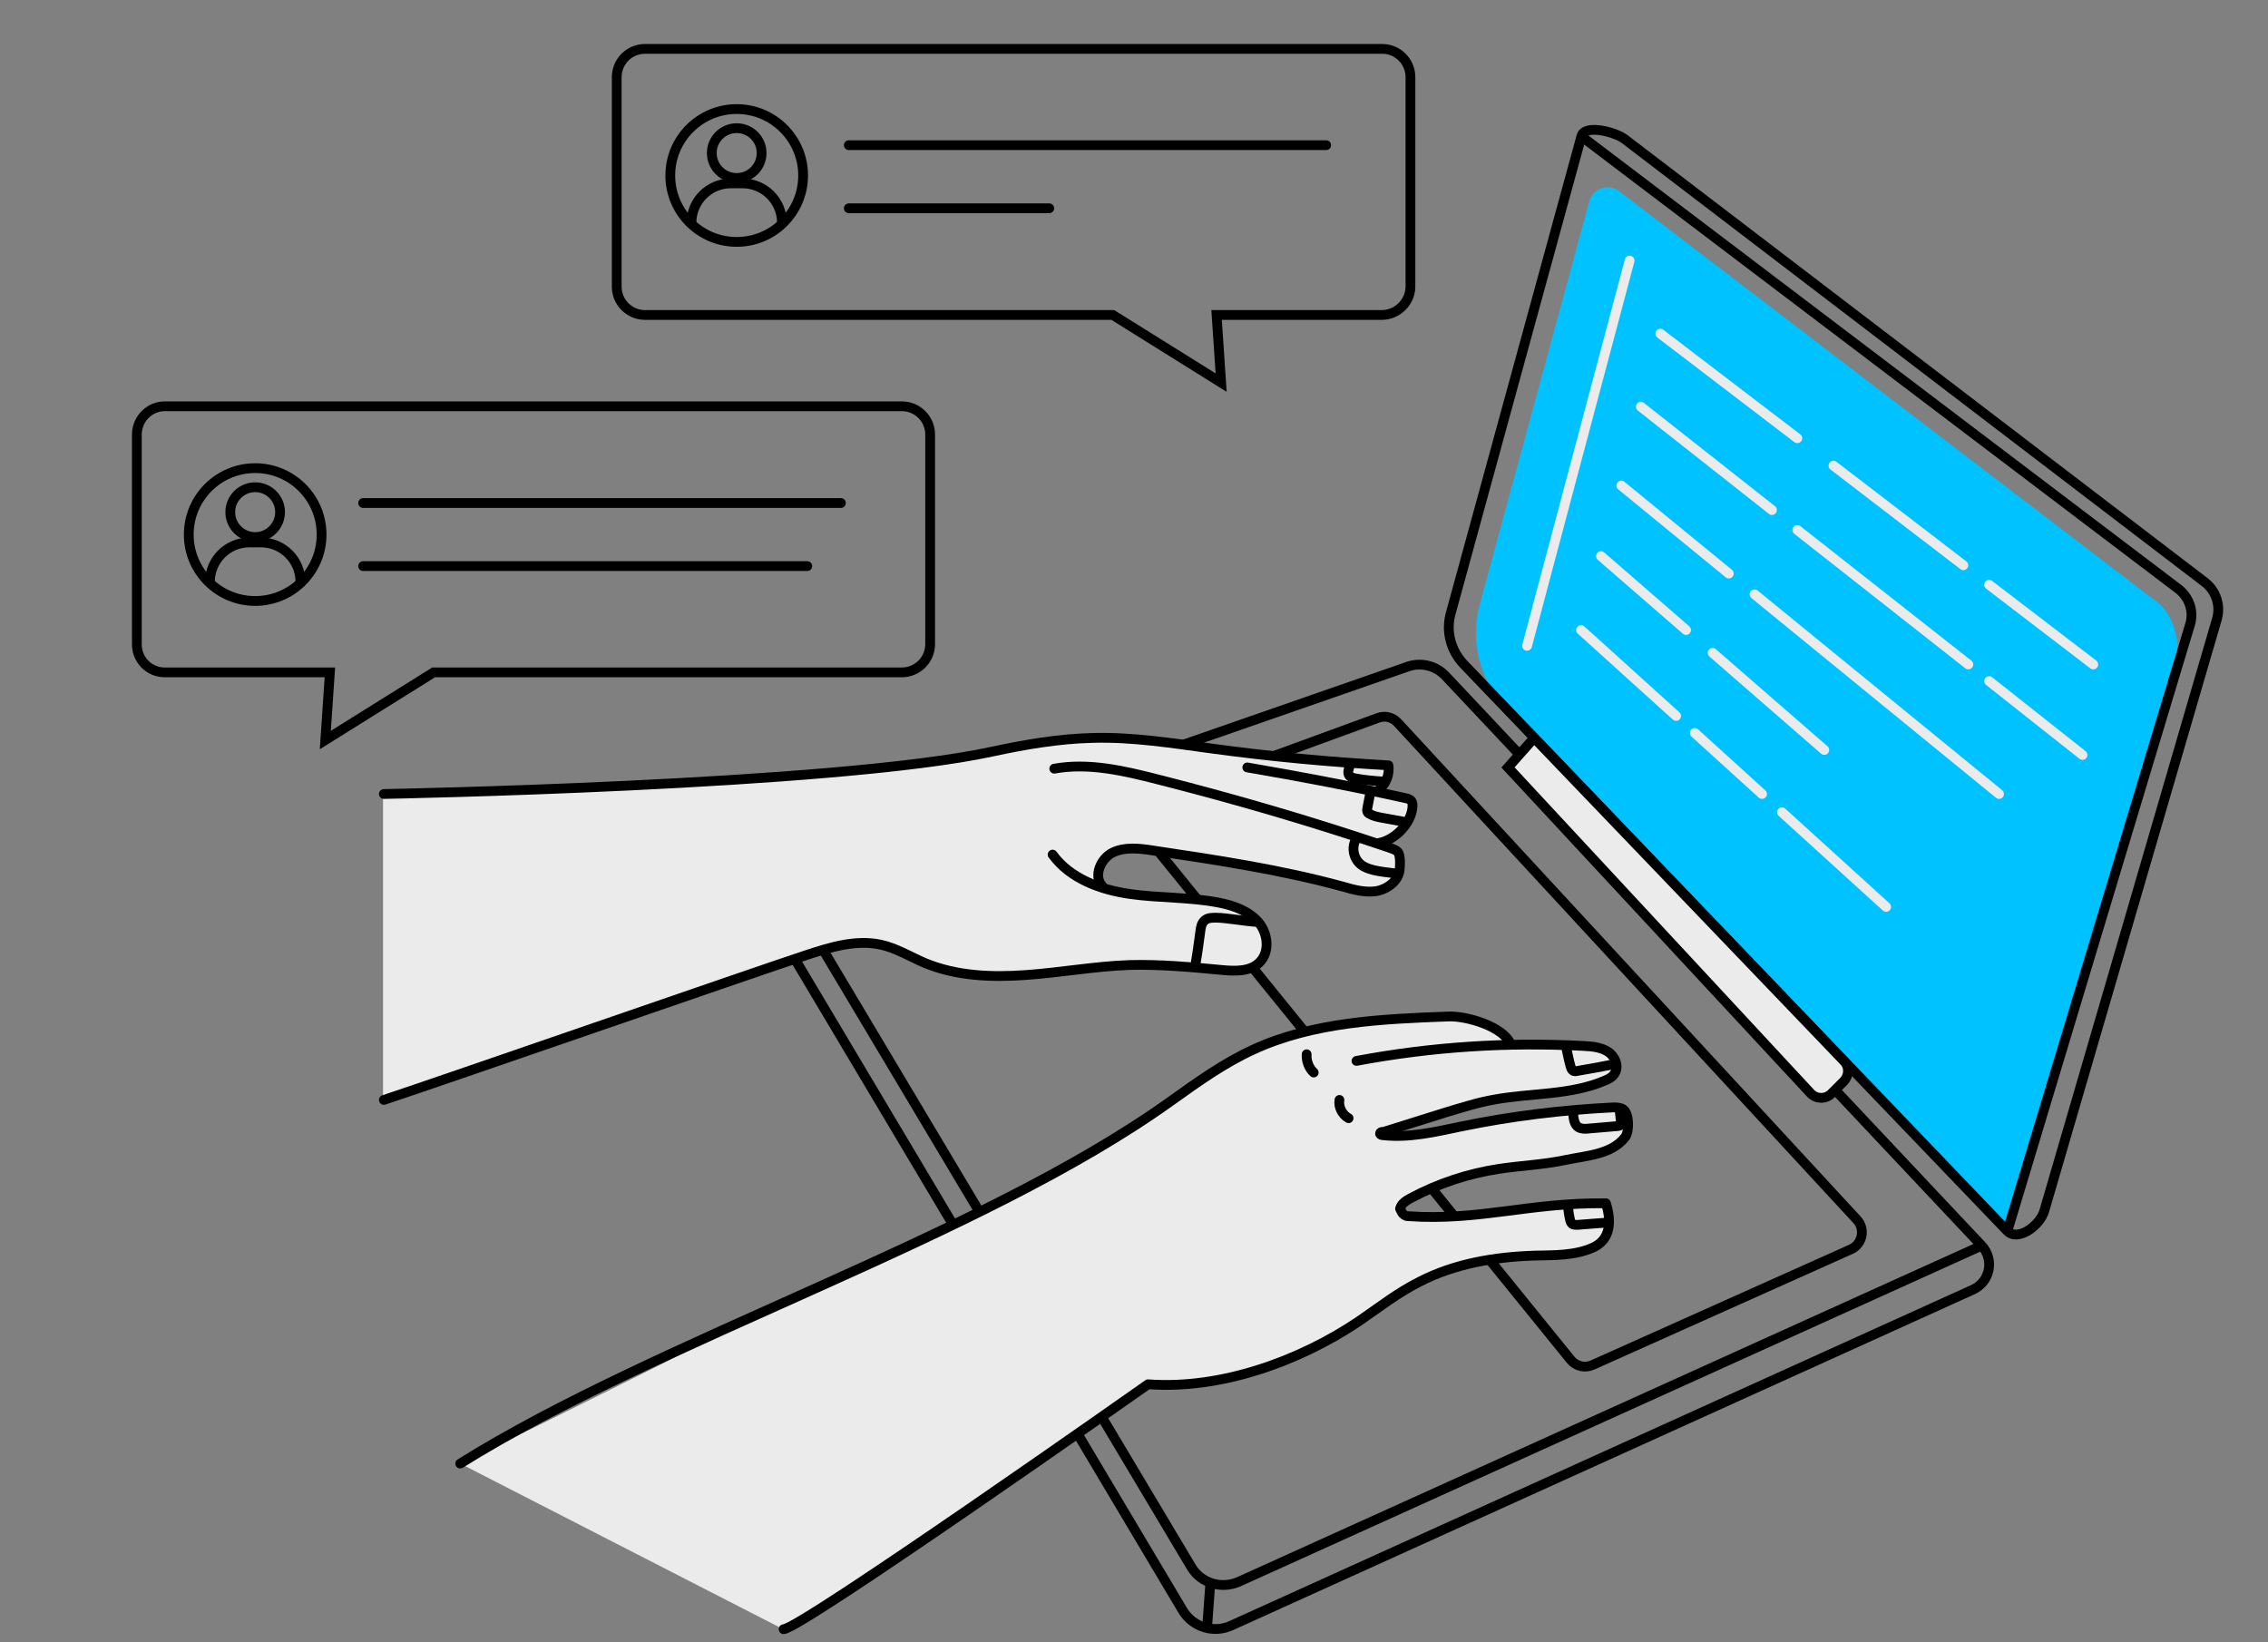
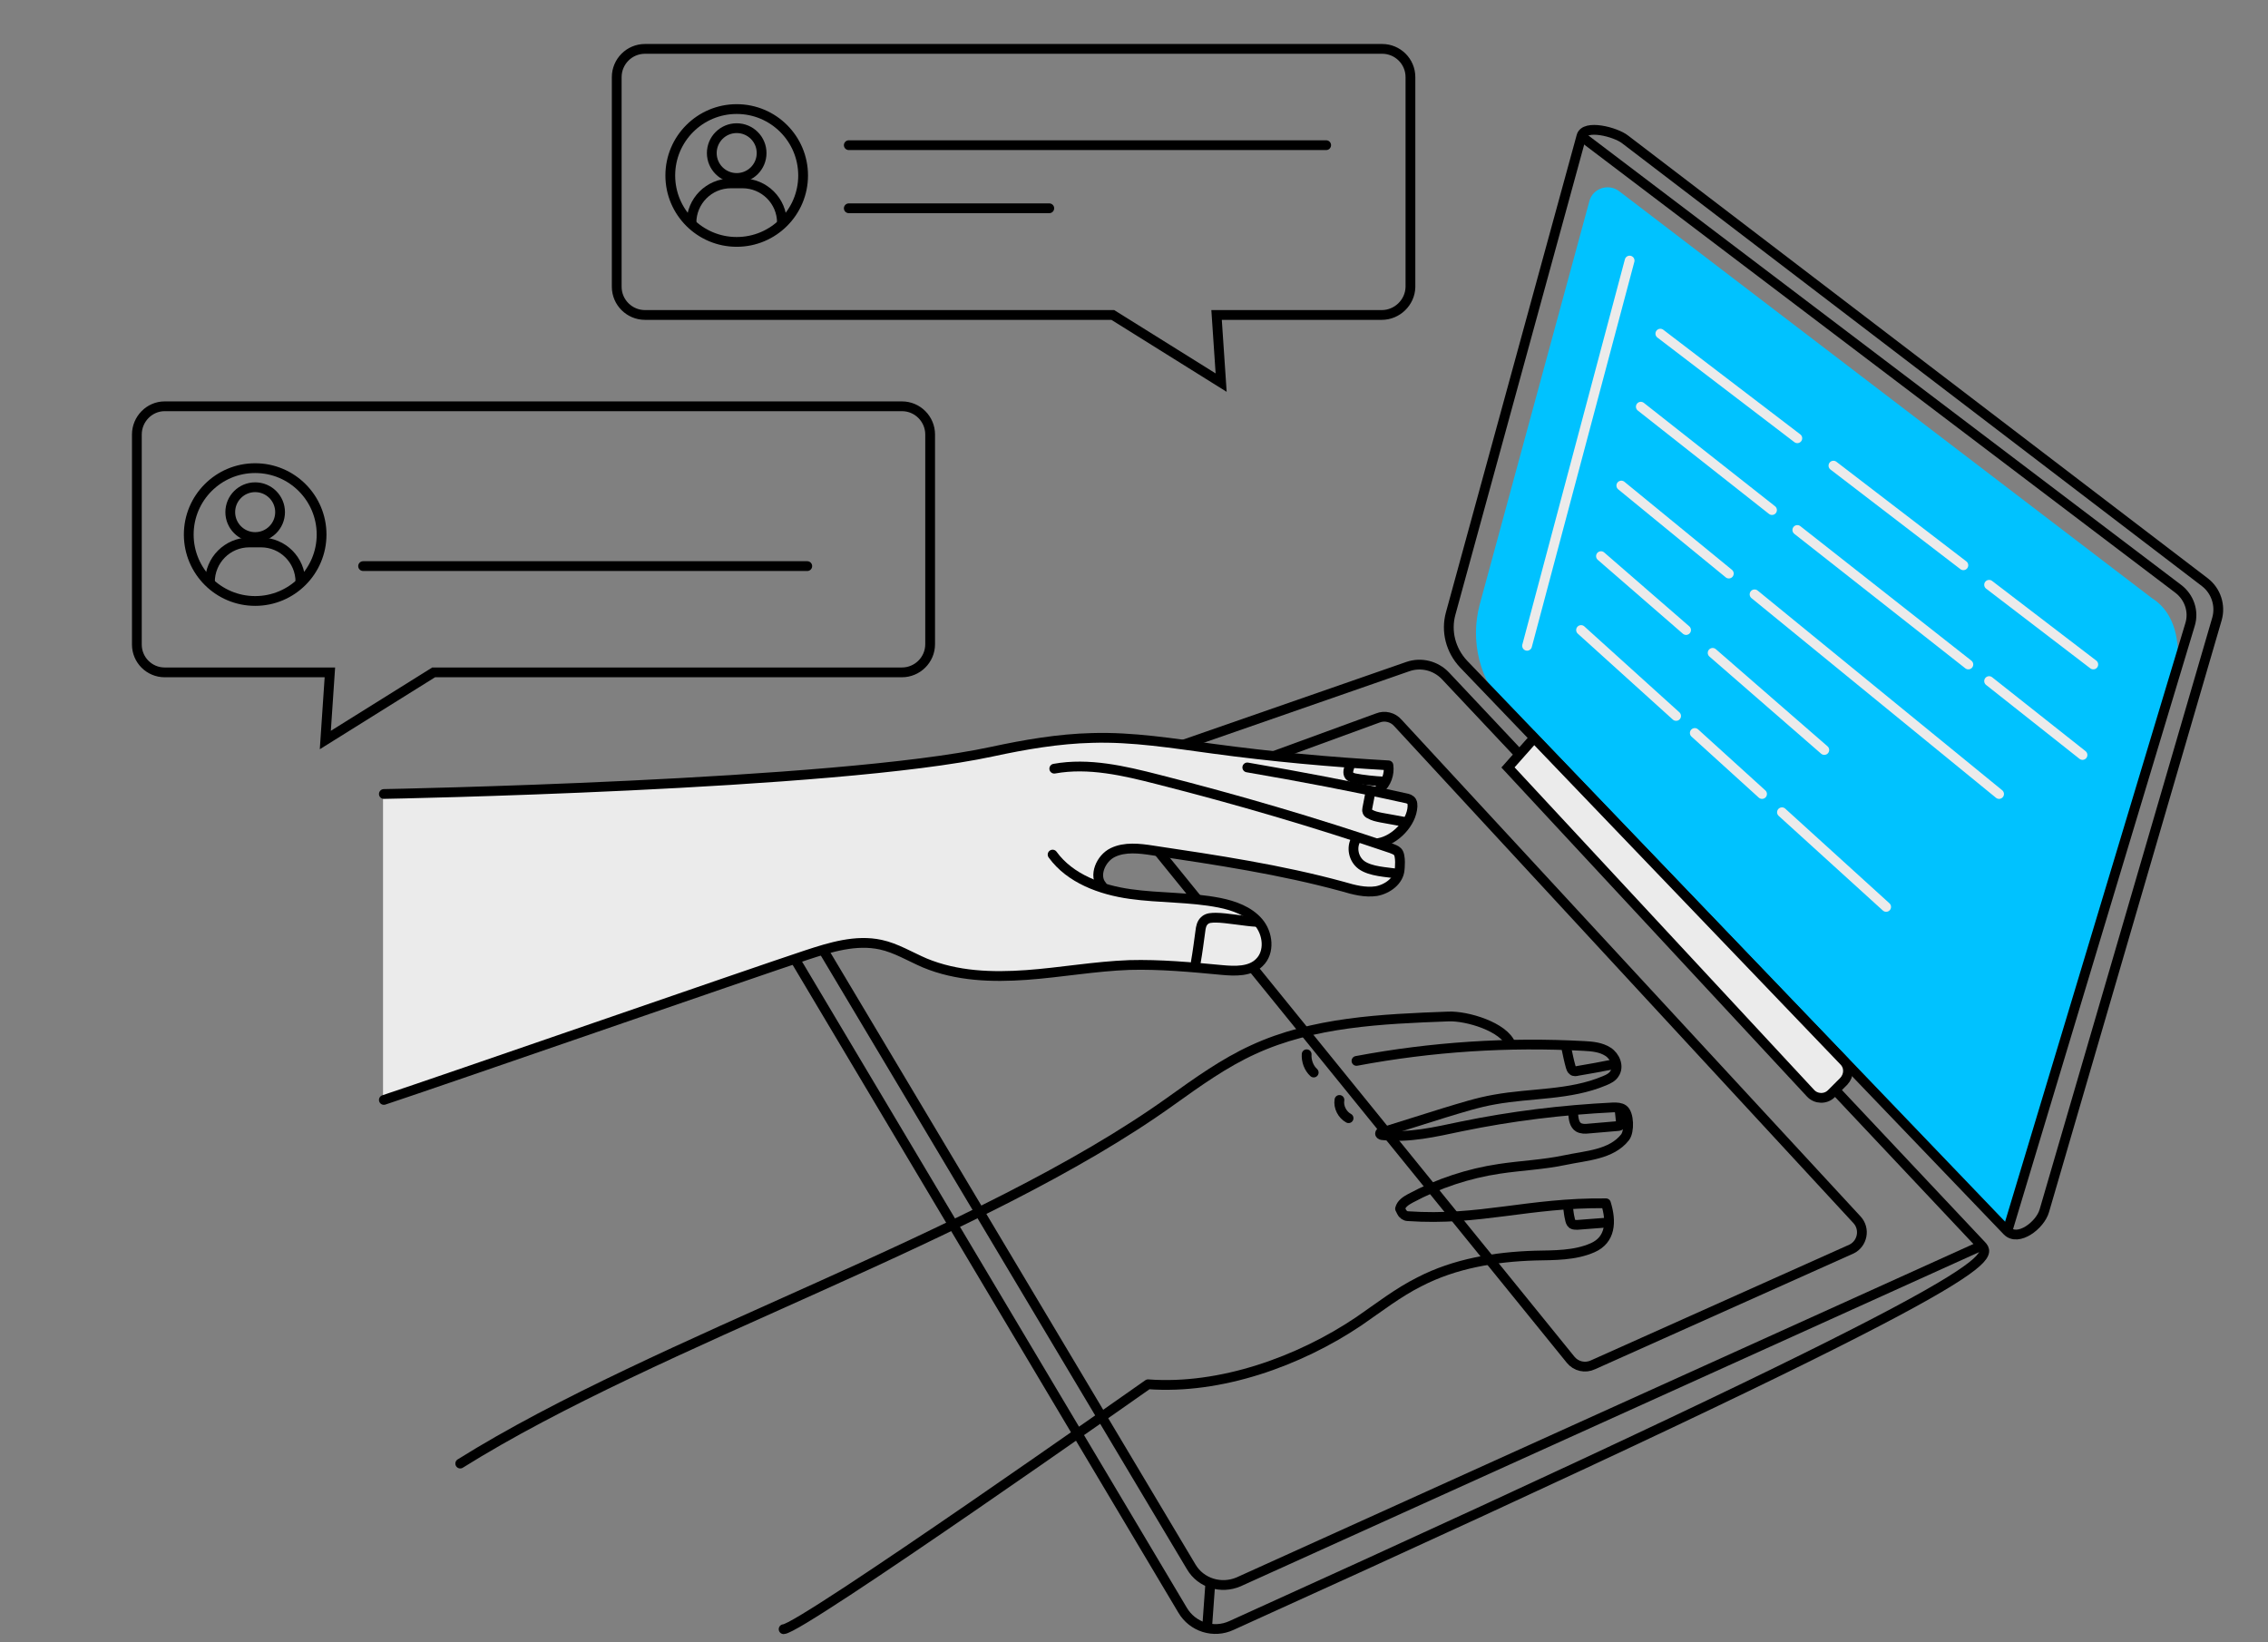
<svg xmlns="http://www.w3.org/2000/svg" width="232" height="168" viewBox="0 0 232 168" fill="none">
  <rect x="0" y="0" width="232" height="168" fill="#808080" stroke="none" />
  <path d="M162.579 20.584L151.369 61.816C150.349 65.595 151.369 69.671 154.086 72.516L205.339 125.935L222.452 69.799C222.834 68.567 223.599 63.344 220.117 61.179L165.636 19.565C164.532 18.716 162.919 19.268 162.579 20.584Z" fill="#00C2FF" />
  <path d="M148.396 62.75L161.772 13.917C162.112 12.686 165.254 13.493 166.231 14.257L225.552 59.565C226.698 60.457 227.165 61.943 226.783 63.302L209.119 123.855C208.694 125.341 206.443 127.039 205.339 125.935L149.713 67.93C148.396 66.529 147.887 64.576 148.396 62.75Z" stroke="black" stroke-miterlimit="10" />
-   <path d="M144.022 68.185L80.158 90.394C78.671 90.903 78.969 94.215 79.775 95.532L120.965 164.704C121.984 166.445 124.15 167.125 125.976 166.275L201.815 131.923C203.598 131.116 204.023 128.823 202.707 127.421L147.844 69.119C146.867 68.1 145.381 67.718 144.022 68.185Z" stroke="black" stroke-miterlimit="10" />
+   <path d="M144.022 68.185L80.158 90.394C78.671 90.903 78.969 94.215 79.775 95.532L120.965 164.704C121.984 166.445 124.15 167.125 125.976 166.275C203.598 131.116 204.023 128.823 202.707 127.421L147.844 69.119C146.867 68.1 145.381 67.718 144.022 68.185Z" stroke="black" stroke-miterlimit="10" />
  <path d="M156.931 75.489L154.256 78.504L185.212 111.837C185.764 112.432 186.74 112.474 187.335 111.88L188.609 110.606C189.161 110.012 189.203 109.12 188.609 108.525L156.931 75.489Z" fill="#EBEBEB" stroke="black" stroke-miterlimit="10" />
  <path d="M80.158 90.394L121.857 160.288C122.833 161.944 124.914 162.581 126.697 161.817L202.707 127.421" stroke="black" stroke-miterlimit="10" />
  <path d="M123.81 161.902L123.47 166.615" stroke="black" stroke-miterlimit="10" />
  <path d="M205.339 125.935L224.023 63.897C224.448 62.538 223.938 61.094 222.834 60.245L161.73 13.917" stroke="black" stroke-miterlimit="10" />
  <path d="M117.568 81.986L140.923 73.451C141.645 73.153 142.494 73.366 143.003 73.96L189.968 124.789C190.817 125.723 190.52 127.209 189.416 127.761L162.961 139.608C162.154 139.991 161.22 139.778 160.668 139.099L116.761 84.958C115.954 83.939 116.379 82.453 117.568 81.986Z" stroke="black" stroke-miterlimit="10" />
  <path d="M203.471 69.671L213.025 77.23" stroke="#EBEBEB" stroke-miterlimit="10" stroke-linecap="round" stroke-linejoin="round" />
  <path d="M183.853 54.215L201.348 67.973" stroke="#EBEBEB" stroke-miterlimit="10" stroke-linecap="round" stroke-linejoin="round" />
  <path d="M167.844 41.603L181.263 52.177" stroke="#EBEBEB" stroke-miterlimit="10" stroke-linecap="round" stroke-linejoin="round" />
  <path d="M179.479 60.797L204.49 81.222" stroke="#EBEBEB" stroke-miterlimit="10" stroke-linecap="round" stroke-linejoin="round" />
  <path d="M165.849 49.671L176.846 58.673" stroke="#EBEBEB" stroke-miterlimit="10" stroke-linecap="round" stroke-linejoin="round" />
  <path d="M175.19 66.784L186.613 76.72" stroke="#EBEBEB" stroke-miterlimit="10" stroke-linecap="round" stroke-linejoin="round" />
  <path d="M163.768 56.89L172.473 64.448" stroke="#EBEBEB" stroke-miterlimit="10" stroke-linecap="round" stroke-linejoin="round" />
  <path d="M39.266 81.222C39.775 81.222 68.395 79.523 75.402 79.735C82.408 79.948 91.241 78.334 95.147 77.824C99.054 77.315 107.037 75.447 110.434 75.447C113.831 75.447 124.787 76.848 124.787 76.848L140.71 78.079L141.942 78.291C141.942 78.291 141.899 79.438 141.729 79.778C141.56 80.117 140.838 81.052 140.838 81.052L144.447 82.028C144.447 82.028 144.362 83.684 143.555 84.831C142.791 85.977 141.262 86.232 141.262 86.232L142.918 86.954C142.918 86.954 142.918 88.1 142.918 89.12C142.918 90.139 141.602 91.073 141.05 91.2C140.455 91.37 130.434 88.737 127.504 88.525C124.574 88.313 117.355 86.529 115.742 86.784C114.128 87.039 112.642 87.549 112.345 89.077C112.048 90.606 113.364 90.988 113.364 90.988C113.364 90.988 122.494 91.752 124.404 92.262C126.315 92.772 129.075 93.493 129.457 95.447C129.84 97.4 128.566 98.589 128.566 98.589C128.566 98.589 128.736 99.566 122.239 98.971C115.742 98.377 108.141 99.481 106.103 99.608C104.064 99.778 100.115 100.33 97.1 99.311C94.086 98.292 90.901 96.551 89.245 96.508C87.631 96.466 84.786 96.89 80.497 98.334C76.209 99.735 39.181 112.517 39.181 112.517V81.222H39.266Z" fill="#EBEBEB" />
  <path d="M39.266 112.517C45.168 110.564 76.591 99.65 82.493 97.697C84.956 96.89 87.546 96.084 90.094 96.636C91.665 96.975 93.109 97.867 94.595 98.504C97.865 99.863 101.474 99.99 104.999 99.735C108.523 99.481 112.005 98.844 115.53 98.716C118.672 98.631 121.857 98.929 124.999 99.226C126.358 99.353 127.886 99.396 128.821 98.462C129.925 97.4 129.712 95.489 128.736 94.343C127.759 93.196 126.23 92.644 124.744 92.347C121.729 91.752 118.629 91.88 115.615 91.455C112.6 91.031 109.457 89.884 107.674 87.421" stroke="black" stroke-miterlimit="10" stroke-linecap="round" stroke-linejoin="round" />
  <path d="M107.844 78.631C111.368 77.994 114.978 78.844 118.46 79.735C126.485 81.773 134.468 84.109 142.324 86.784C142.536 86.869 142.791 86.954 142.961 87.124C143.343 87.506 143.173 88.95 143.173 88.95C143.088 90.096 141.942 90.945 140.795 91.158C139.649 91.328 138.502 91.031 137.356 90.691C130.986 88.95 124.447 87.973 117.908 86.996C116.549 86.784 115.063 86.614 113.831 87.209C112.6 87.803 111.835 89.587 112.727 90.606" stroke="black" stroke-miterlimit="10" stroke-linecap="round" stroke-linejoin="round" />
  <path d="M138.715 85.85C138.205 86.699 138.46 87.888 139.267 88.483C140.201 89.162 141.857 89.205 142.961 89.374" stroke="black" stroke-miterlimit="10" stroke-linecap="round" stroke-linejoin="round" />
  <path d="M128.481 94.3C127.504 94.258 125.381 93.876 124.404 93.876C123.98 93.876 123.513 93.876 123.215 94.173C122.918 94.427 122.833 94.852 122.791 95.234C122.663 96.168 122.494 97.485 122.324 98.419" stroke="black" stroke-miterlimit="10" stroke-linecap="round" stroke-linejoin="round" />
  <path d="M127.589 78.504C133.024 79.438 138.417 80.457 143.768 81.646C144.022 81.689 144.277 81.773 144.405 81.986C144.489 82.113 144.489 82.326 144.489 82.495C144.405 84.194 142.706 85.935 141.05 86.232" stroke="black" stroke-miterlimit="10" stroke-linecap="round" stroke-linejoin="round" />
  <path d="M140.116 81.391C140.031 81.816 139.946 82.283 139.861 82.708C139.861 82.793 139.819 82.92 139.861 83.005C139.903 83.132 139.988 83.217 140.116 83.26C140.456 83.472 140.88 83.557 141.305 83.642C141.984 83.769 143.216 83.982 143.853 84.109" stroke="black" stroke-miterlimit="10" stroke-linecap="round" stroke-linejoin="round" />
  <path d="M39.266 81.221C39.266 81.221 85.381 80.372 101.474 76.89C104.829 76.168 108.268 75.574 111.708 75.489C115.869 75.362 119.988 76.041 124.107 76.593C130.052 77.4 136.039 77.952 142.027 78.291C142.154 79.183 141.814 80.117 141.135 80.712" stroke="black" stroke-miterlimit="10" stroke-linecap="round" stroke-linejoin="round" />
  <path d="M138.035 78.461C137.908 78.801 137.823 79.226 138.12 79.438C138.247 79.523 138.375 79.565 138.545 79.608C139.394 79.778 140.668 79.905 141.56 79.948" stroke="black" stroke-miterlimit="10" stroke-linecap="round" stroke-linejoin="round" />
-   <path d="M47.079 149.715C47.801 149.417 75.657 135.702 77.525 134.428C79.351 133.154 103.725 122.496 105.253 121.392C106.782 120.288 117.738 114.088 119.818 112.602C121.899 111.116 127.589 107.549 129.245 106.912C130.901 106.275 140.243 103.854 145.424 104.067C150.604 104.321 152.685 105.001 153.279 105.468C153.874 105.935 154.553 106.827 154.553 106.827C154.553 106.827 160.116 106.614 161.432 106.784C162.749 106.997 164.872 107.124 165.042 107.803C165.212 108.483 165.127 109.757 165.127 109.757C165.127 109.757 162.579 111.54 157.483 111.837C152.345 112.092 147.037 113.876 145.763 114.385C144.447 114.895 141.347 115.744 141.602 115.787C141.857 115.829 143.937 116.296 146.74 115.702C149.5 115.15 154.638 114.173 157.144 113.876C159.691 113.578 163.64 113.196 163.64 113.196H165.849C165.849 113.196 167.08 114.003 166.613 115.787C166.146 117.57 161.73 118.504 161.73 118.504L151.156 120.118C151.156 120.118 142.409 122.496 143.385 123.982C144.362 125.468 150.944 124.237 152.048 124.109C153.152 123.982 160.88 123.133 161.899 123.09C162.919 123.048 164.277 123.048 164.277 123.048C164.277 123.048 164.744 125.128 164.49 125.808C164.235 126.487 163.003 127.804 161.645 128.058C160.243 128.313 153.534 128.356 151.114 128.95C148.693 129.545 143.725 131.88 142.409 132.814C141.092 133.748 134.765 138.335 130.222 139.651C125.678 140.967 124.404 141.307 122.494 141.519C120.625 141.732 117.61 141.689 117.61 141.689L80.2 166.7L47.079 149.715Z" fill="#EBEBEB" />
  <path d="M47.079 149.715C67.376 137.018 100.37 126.572 119.818 112.602C122.494 110.691 125.211 108.738 128.184 107.379C134.341 104.534 141.347 104.237 148.141 103.982C150.052 103.897 153.874 105.043 154.553 106.869" stroke="black" stroke-miterlimit="10" stroke-linecap="round" stroke-linejoin="round" />
  <path d="M133.661 107.846C133.619 108.525 133.874 109.247 134.383 109.714" stroke="black" stroke-miterlimit="10" stroke-linecap="round" stroke-linejoin="round" />
  <path d="M137.016 112.517C136.889 113.239 137.313 114.046 137.95 114.385" stroke="black" stroke-miterlimit="10" stroke-linecap="round" stroke-linejoin="round" />
  <path d="M141.39 115.829C143.513 115.15 145.636 114.513 147.759 113.833C149.458 113.324 151.156 112.772 152.897 112.474C156.634 111.795 160.583 112.05 164.108 110.564C164.532 110.394 164.957 110.181 165.169 109.799C165.636 109.077 165.212 108.058 164.49 107.591C163.768 107.124 162.876 107.039 162.027 106.997C154.256 106.572 146.443 107.082 138.757 108.525" stroke="black" stroke-miterlimit="10" stroke-linecap="round" stroke-linejoin="round" />
  <path d="M160.923 113.961C160.965 114.47 161.05 115.065 161.475 115.319C161.772 115.489 162.154 115.489 162.494 115.447C163.471 115.362 164.49 115.277 165.466 115.192C165.594 115.192 165.764 115.15 165.806 115.022C165.848 114.937 165.848 114.852 165.806 114.767C165.764 114.385 165.721 113.961 165.679 113.578" stroke="black" stroke-miterlimit="10" stroke-linecap="round" stroke-linejoin="round" />
  <path d="M160.243 107.294C160.371 107.888 160.498 108.525 160.668 109.12C160.711 109.247 160.753 109.417 160.88 109.502C161.008 109.629 161.22 109.587 161.39 109.544C162.621 109.332 163.853 109.12 165.084 108.865" stroke="black" stroke-miterlimit="10" stroke-linecap="round" stroke-linejoin="round" />
  <path d="M80.158 166.657C81.941 166.615 117.44 141.604 117.44 141.604C124.829 142.156 132.897 139.269 139.012 135.15C141.05 133.748 143.003 132.22 145.211 131.116C148.821 129.247 152.94 128.568 157.016 128.441C159.012 128.398 161.093 128.441 162.919 127.634C164.744 126.827 164.872 125.001 164.277 123.09C156.337 123.005 151.369 124.916 144.022 124.407C143.768 124.407 143.513 124.237 143.385 123.982L143.216 123.642C143.343 123.133 143.81 122.835 144.277 122.581C147.122 121.052 150.222 120.033 153.364 119.566C155.615 119.226 157.865 119.141 160.074 118.674C162.282 118.207 164.829 118.122 166.231 116.339C166.698 115.744 166.655 113.918 166.061 113.494C165.764 113.281 165.381 113.281 165.042 113.281C159.819 113.536 154.596 114.173 149.458 115.235C146.825 115.787 144.15 116.423 141.475 116.126C141.347 116.126 141.22 116.084 141.177 115.999C141.135 115.914 141.262 115.744 141.347 115.829" stroke="black" stroke-miterlimit="10" stroke-linecap="round" stroke-linejoin="round" />
  <path d="M160.413 123.6C160.456 123.939 160.498 124.322 160.583 124.661C160.626 124.874 160.668 125.086 160.838 125.213C160.965 125.298 161.178 125.298 161.347 125.298C162.282 125.213 163.173 125.171 164.108 125.086" stroke="black" stroke-miterlimit="10" stroke-linecap="round" stroke-linejoin="round" />
  <path d="M141.347 32.219H124.447L124.914 39.14L113.831 32.219H65.975C64.404 32.219 63.087 30.945 63.087 29.331V7.888C63.087 6.316 64.361 5 65.975 5H141.39C142.961 5 144.277 6.274 144.277 7.888V29.374C144.235 30.945 142.918 32.219 141.347 32.219Z" stroke="black" stroke-miterlimit="10" />
  <path d="M166.698 26.656L156.209 66.062" stroke="#EBEBEB" stroke-miterlimit="10" stroke-linecap="round" stroke-linejoin="round" />
  <path d="M203.471 59.82L214.129 67.973" stroke="#EBEBEB" stroke-miterlimit="10" stroke-linecap="round" stroke-linejoin="round" />
  <path d="M187.547 47.633L200.838 57.824" stroke="#EBEBEB" stroke-miterlimit="10" stroke-linecap="round" stroke-linejoin="round" />
  <path d="M169.84 34.13L183.853 44.831" stroke="#EBEBEB" stroke-miterlimit="10" stroke-linecap="round" stroke-linejoin="round" />
  <path d="M182.282 83.09L192.94 92.772" stroke="#EBEBEB" stroke-miterlimit="10" stroke-linecap="round" stroke-linejoin="round" />
  <path d="M173.365 74.979L180.244 81.222" stroke="#EBEBEB" stroke-miterlimit="10" stroke-linecap="round" stroke-linejoin="round" />
  <path d="M161.73 64.448L171.454 73.238" stroke="#EBEBEB" stroke-miterlimit="10" stroke-linecap="round" stroke-linejoin="round" />
  <path d="M86.825 14.851H135.657" stroke="black" stroke-miterlimit="10" stroke-linecap="round" stroke-linejoin="round" />
  <path d="M86.825 21.306H107.334" stroke="black" stroke-miterlimit="10" stroke-linecap="round" stroke-linejoin="round" />
  <path d="M16.845 68.78H33.745L33.278 75.701L44.361 68.78H92.26C93.831 68.78 95.147 67.506 95.147 65.892V44.448C95.147 42.877 93.873 41.561 92.26 41.561H16.845C15.274 41.561 14 42.877 14 44.448V65.935C14 67.506 15.274 68.78 16.845 68.78Z" stroke="black" stroke-miterlimit="10" />
-   <path d="M37.143 51.455H86.018" stroke="black" stroke-miterlimit="10" stroke-linecap="round" stroke-linejoin="round" />
  <path d="M37.143 57.909H82.578" stroke="black" stroke-miterlimit="10" stroke-linecap="round" stroke-linejoin="round" />
  <path d="M26.102 61.476C29.854 61.476 32.896 58.434 32.896 54.682C32.896 50.93 29.854 47.888 26.102 47.888C22.35 47.888 19.308 50.93 19.308 54.682C19.308 58.434 22.35 61.476 26.102 61.476Z" stroke="black" stroke-miterlimit="10" />
  <path d="M26.102 54.937C27.509 54.937 28.65 53.796 28.65 52.389C28.65 50.982 27.509 49.841 26.102 49.841C24.695 49.841 23.554 50.982 23.554 52.389C23.554 53.796 24.695 54.937 26.102 54.937Z" stroke="black" stroke-miterlimit="10" />
  <path d="M21.474 59.523C21.474 57.315 23.257 55.489 25.508 55.489H26.697C28.905 55.489 30.731 57.272 30.731 59.523" stroke="black" stroke-miterlimit="10" />
  <path d="M75.359 24.745C79.112 24.745 82.153 21.704 82.153 17.951C82.153 14.199 79.112 11.157 75.359 11.157C71.607 11.157 68.565 14.199 68.565 17.951C68.565 21.704 71.607 24.745 75.359 24.745Z" stroke="black" stroke-miterlimit="10" />
  <path d="M75.359 18.206C76.766 18.206 77.907 17.065 77.907 15.658C77.907 14.251 76.766 13.111 75.359 13.111C73.952 13.111 72.811 14.251 72.811 15.658C72.811 17.065 73.952 18.206 75.359 18.206Z" stroke="black" stroke-miterlimit="10" />
  <path d="M70.731 22.792C70.731 20.584 72.514 18.758 74.765 18.758H75.954C78.162 18.758 79.988 20.541 79.988 22.792" stroke="black" stroke-miterlimit="10" />
</svg>